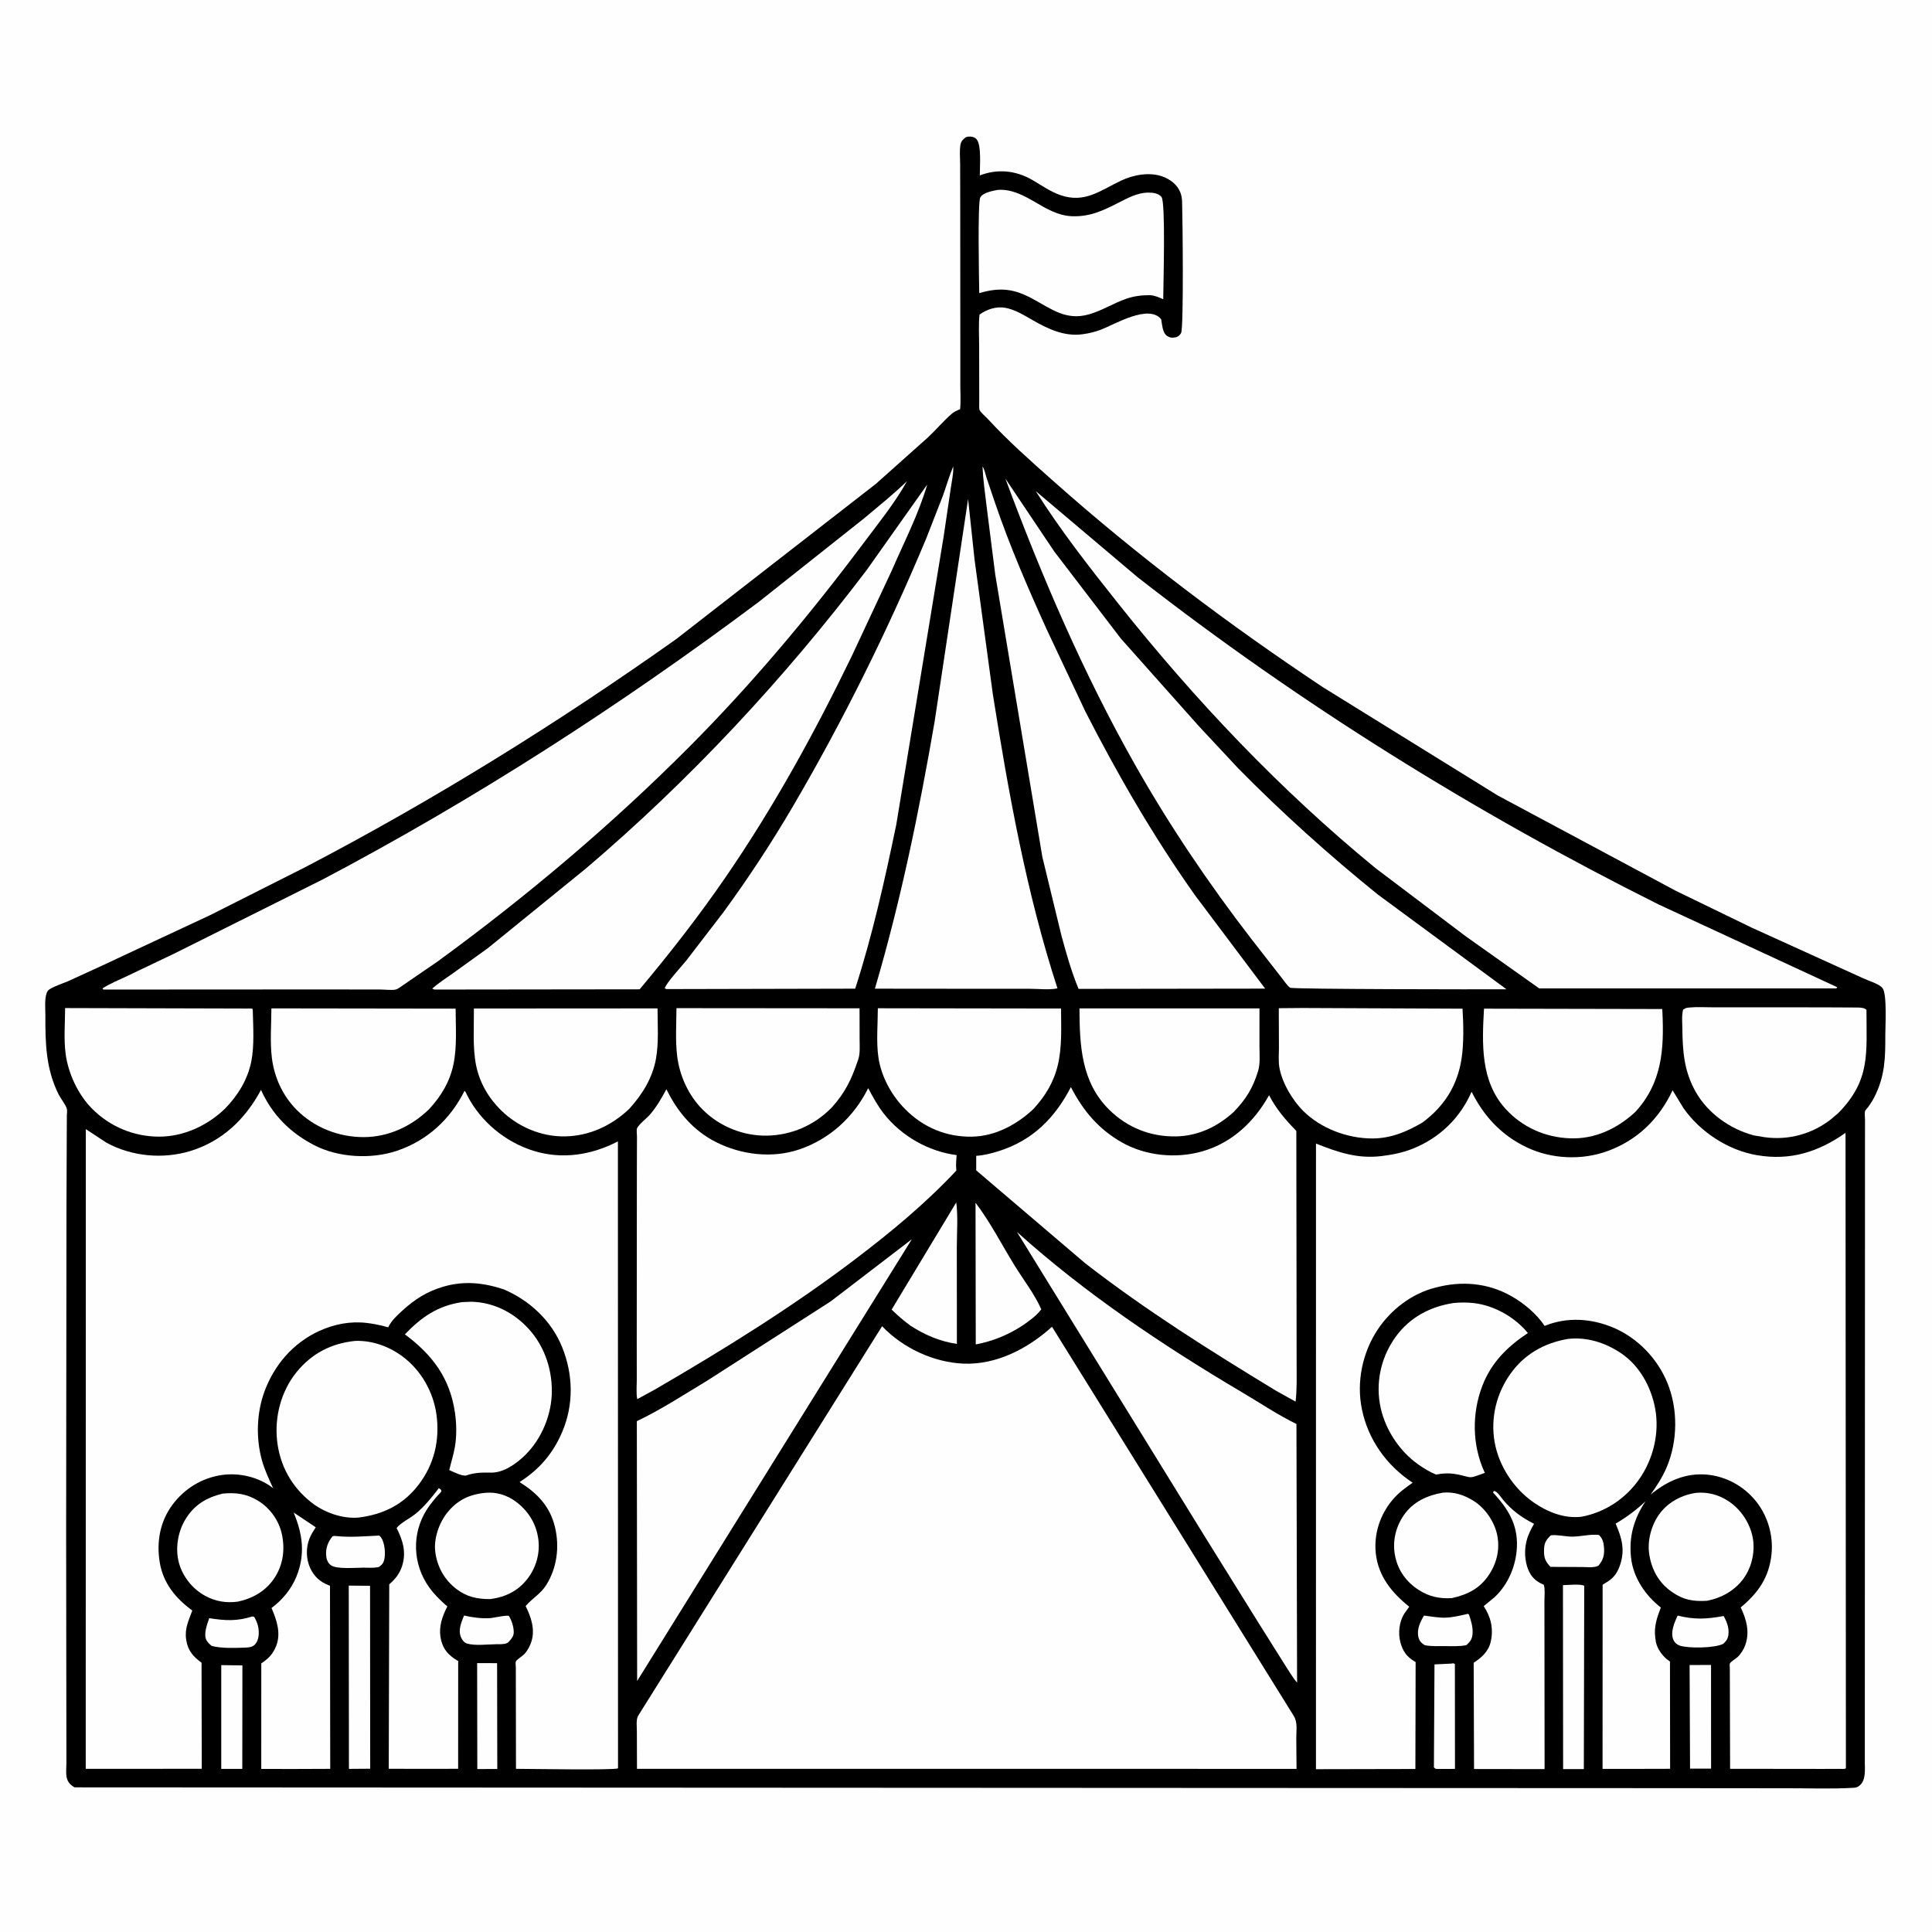
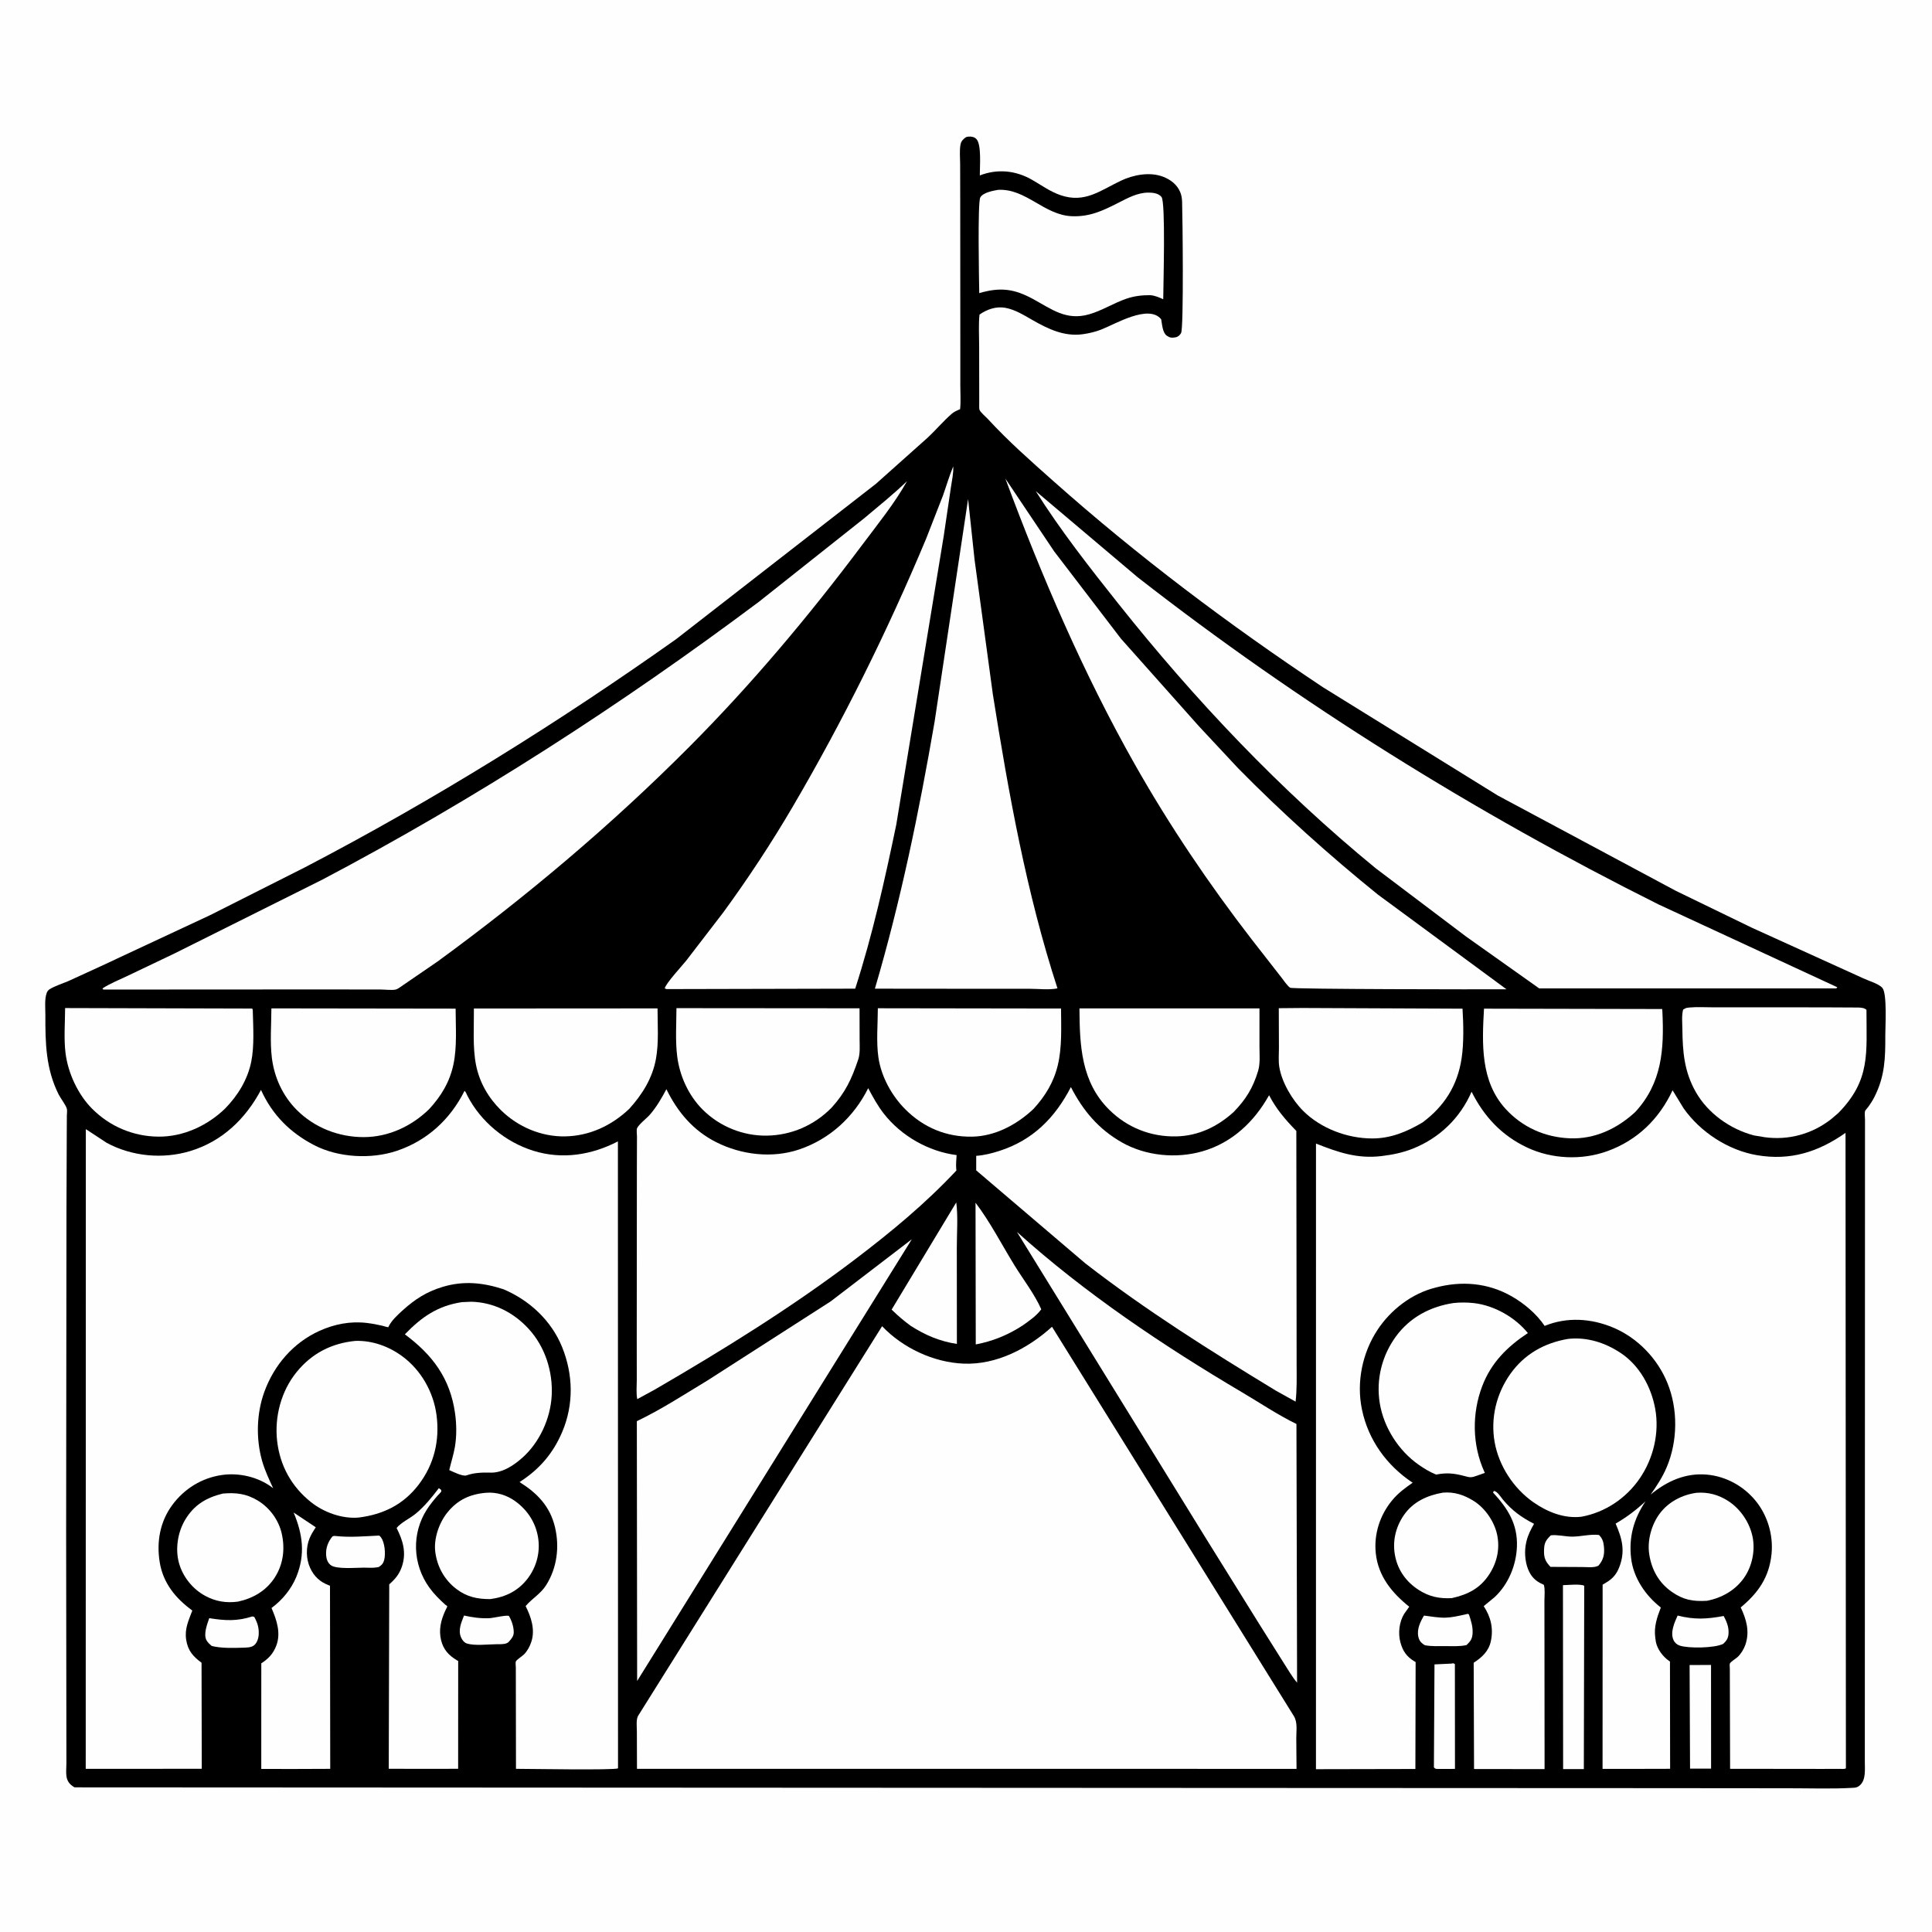
<svg xmlns="http://www.w3.org/2000/svg" version="1.1" style="display: block;" viewBox="0 0 2048 2048" width="1024" height="1024">
  <path transform="translate(0,0)" fill="rgb(254,254,254)" d="M -0 -0 L 2048 0 L 2048 2048 L -0 2048 L -0 -0 z" />
  <path transform="translate(0,0)" fill="rgb(0,0,0)" d="M 1023.81 145.5 C 1025 145.084 1025.07 144.997 1026.52 144.843 C 1029.59 144.519 1032.98 145.149 1035.12 147.5 C 1040.66 153.573 1038.54 177.245 1038.64 185.975 C 1057.31 178.716 1076.66 180.639 1094.04 190.613 C 1104.1 196.383 1113.33 203.205 1124.43 206.967 C 1149.95 215.619 1166.28 202.012 1188.01 191.643 C 1201.27 185.314 1218.77 181.932 1232.88 187.326 C 1240.84 190.37 1247.79 195.667 1251.1 203.7 C 1252.47 207.022 1252.96 210.432 1253.08 214 C 1253.59 229.479 1254.92 347.42 1252 353 C 1250.73 355.439 1248.61 357.172 1245.88 357.63 C 1242.07 358.268 1240.24 358.11 1237.04 355.984 C 1232.27 352.811 1231.9 343.76 1230.92 338.5 C 1217.76 321.957 1181.65 343.844 1167.44 349.32 C 1161.04 351.787 1154.37 353.387 1147.58 354.307 C 1128.04 356.951 1110.92 348.662 1094.46 339.256 C 1085.39 334.073 1075.97 328.124 1065.5 326.257 C 1055.99 324.559 1045.98 327.96 1038.3 333.502 C 1037.2 344.427 1037.94 356.053 1037.95 367.056 L 1038.03 426.893 C 1038.04 428.662 1037.74 433.135 1038.41 434.618 C 1039.71 437.484 1044.86 441.655 1047.19 444.184 C 1068.99 467.858 1092.52 488.559 1116.53 509.903 C 1206.4 589.79 1302.37 661.951 1402.4 728.524 L 1587.7 843.265 L 1776.56 944.375 L 1857.11 983.452 L 1975.12 1037.05 C 1980.54 1039.66 1991.9 1042.85 1995.5 1047.36 C 2000.56 1053.69 1998.46 1088.3 1998.5 1097.51 C 1998.59 1121.58 1998.12 1140.65 1987.08 1162.61 C 1985.06 1166.61 1982.74 1170.18 1980.08 1173.78 C 1979.45 1174.64 1977.25 1176.95 1976.99 1177.88 C 1976.41 1179.98 1976.98 1184.48 1976.98 1186.83 L 1976.97 1209.63 L 1976.94 1324.11 L 1976.79 1867.52 C 1976.75 1875.35 1978.11 1886.37 1971.84 1892.22 C 1969.5 1894.41 1967.8 1894.94 1964.71 1895.13 C 1941.83 1896.51 1918.39 1895.58 1895.43 1895.63 L 1750.35 1895.5 L 1320.5 1895.31 L 79.027 1894.67 C 68.019 1888.54 70.326 1879.88 70.396 1868.85 L 70.113 1624.16 L 70.465 1280.9 L 70.776 1199.43 L 70.871 1182.56 C 70.882 1180.52 71.386 1177.35 70.912 1175.5 C 69.839 1171.33 64.243 1164.36 62.094 1160.05 C 48.536 1132.86 48.01 1105.6 48.104 1075.99 C 48.127 1068.94 47.05 1059.13 49.528 1052.54 C 50.218 1050.71 51.19 1049.48 52.873 1048.46 C 58.652 1044.97 66.213 1042.66 72.5 1039.96 L 106.364 1024.45 L 223 969.966 L 323.489 919.27 C 459.79 848.174 591.418 766.366 716.801 677.481 L 928.446 512.936 L 983.726 463.617 C 992.281 455.539 1000.13 446.229 1008.98 438.551 C 1011.15 436.666 1013.79 435.443 1016.41 434.294 L 1017.76 433.727 C 1018.6 425.741 1017.98 417.099 1017.98 409.032 L 1017.98 363.617 L 1017.88 214.081 L 1017.79 173.703 C 1017.78 167.345 1017 159.739 1018.13 153.5 C 1018.84 149.601 1020.73 147.738 1023.81 145.5 z" />
  <path transform="translate(0,0)" fill="rgb(254,254,254)" d="M 491.89 1712.53 C 500.8 1714.53 509.415 1715.73 518.576 1715.37 C 522.761 1715.2 536.895 1711.78 539.448 1712.94 C 542.465 1718.05 544.541 1724.26 544.593 1730.26 C 544.628 1734.38 542.127 1737.27 539.5 1740.15 C 538.717 1740.98 538.683 1741.13 537.5 1741.71 C 534.429 1743.22 529.377 1742.91 526.036 1742.95 C 517.104 1743.06 503.168 1744.75 495 1742.2 C 492.065 1741.29 489.98 1738.52 488.765 1735.78 C 485.312 1727.97 489.005 1719.91 491.89 1712.53 z" />
  <path transform="translate(0,0)" fill="rgb(254,254,254)" d="M 267.455 1713.5 L 269.5 1713.94 C 272.887 1720.12 274.571 1725.23 274.253 1732.35 C 274.063 1736.6 272.521 1741.93 268.798 1744.46 C 265.784 1746.51 261.335 1746.49 257.805 1746.61 C 247.493 1746.95 234.458 1747.34 224.5 1744.8 C 222.321 1743.01 220.255 1741.21 218.884 1738.7 C 215.46 1732.42 219.603 1721.67 221.792 1715.35 C 238.527 1717.94 251.007 1718.77 267.455 1713.5 z" />
  <path transform="translate(0,0)" fill="rgb(254,254,254)" d="M 1778.35 1712.56 C 1796.43 1717.08 1808.96 1716.35 1827.19 1713.03 C 1830.28 1718.82 1832.68 1724.62 1832.34 1731.31 C 1832.07 1736.41 1830.42 1739.11 1826.75 1742.5 C 1817.96 1747.12 1789.89 1747.54 1780.53 1744.39 C 1777.58 1743.39 1775.14 1741.21 1773.9 1738.34 C 1770.36 1730.22 1775.02 1719.95 1778.35 1712.56 z" />
  <path transform="translate(0,0)" fill="rgb(254,254,254)" d="M 1552.75 1711.5 L 1556 1710.71 L 1557.17 1711.5 C 1559.29 1717.94 1561.3 1723.94 1561.03 1730.84 C 1560.78 1737.02 1558.97 1739.76 1554.5 1743.85 C 1547.3 1745.49 1539.58 1744.95 1532.22 1744.94 C 1525.03 1744.92 1517.56 1745.39 1510.5 1744.01 L 1509.38 1743.38 C 1506.07 1741.18 1504.34 1738.86 1503.49 1734.99 C 1501.76 1727.13 1505.58 1719.12 1509.48 1712.58 C 1516.96 1713.5 1524.99 1715.02 1532.53 1714.78 C 1539.34 1714.56 1546.11 1712.93 1552.75 1711.5 z" />
  <path transform="translate(0,0)" fill="rgb(254,254,254)" d="M 352.576 1628.5 C 354.856 1628.08 353.989 1628.06 356.04 1628.27 C 371.548 1629.88 386.536 1628.48 402 1627.75 C 403.019 1628.67 403.166 1628.72 404.075 1630 C 407.86 1635.33 408.837 1646.93 407.365 1653.1 C 406.408 1657.11 404.852 1658.97 401.5 1661.09 L 399.818 1661.42 C 395.364 1662.24 390.235 1661.79 385.679 1661.77 C 377.48 1661.74 356.561 1663.73 350.582 1659.1 C 347.297 1656.56 345.959 1652.58 345.701 1648.57 C 345.21 1640.93 347.71 1634.3 352.576 1628.5 z" />
  <path transform="translate(0,0)" fill="rgb(254,254,254)" d="M 1643.95 1627.5 C 1650.7 1626.61 1659.52 1628.92 1666.67 1628.89 C 1675.89 1628.85 1686.01 1626.03 1695 1627.14 C 1698.73 1630.95 1699.77 1634.46 1700.26 1639.75 C 1701.01 1647.76 1699.72 1653.43 1694.5 1659.59 C 1690.27 1662.14 1682.66 1661.14 1677.7 1661.12 L 1643.59 1660.95 C 1638.28 1655.36 1636.57 1651.53 1636.72 1643.85 C 1636.87 1635.93 1638.18 1633.09 1643.95 1627.5 z" />
-   <path transform="translate(0,0)" fill="rgb(254,254,254)" d="M 505.783 1762.97 L 526.94 1763.01 L 527.141 1875.19 L 505.971 1875.26 L 505.783 1762.97 z" />
-   <path transform="translate(0,0)" fill="rgb(254,254,254)" d="M 234.545 1765.1 L 256.959 1765.39 L 256.843 1875.12 L 234.544 1875.1 L 234.545 1765.1 z" />
  <path transform="translate(0,0)" fill="rgb(254,254,254)" d="M 1791.05 1765.02 L 1813.76 1764.91 L 1813.82 1874.81 L 1791.52 1874.82 L 1791.05 1765.02 z" />
  <path transform="translate(0,0)" fill="rgb(254,254,254)" d="M 1538.59 1763.48 C 1541.13 1763.05 1539.91 1762.89 1542.24 1763.94 L 1542.33 1875.12 L 1524.75 1875.13 C 1522.02 1875.07 1521.85 1875.43 1520 1873.5 L 1520.62 1764.33 L 1538.59 1763.48 z" />
  <path transform="translate(0,0)" fill="rgb(254,254,254)" d="M 1656.79 1680.34 C 1662.13 1680.24 1674.94 1678.81 1679.35 1680.95 L 1678.93 1875.31 L 1656.98 1875.31 L 1656.79 1680.34 z" />
-   <path transform="translate(0,0)" fill="rgb(254,254,254)" d="M 369.692 1680.81 L 392.273 1680.99 L 392.426 1874.92 L 369.881 1875.09 L 369.692 1680.81 z" />
  <path transform="translate(0,0)" fill="rgb(254,254,254)" d="M 1034.1 1274.94 C 1049.53 1295.21 1061.88 1319.36 1075.27 1341.11 C 1084.64 1356.33 1096.62 1371.67 1103.8 1387.93 C 1098.42 1395.13 1091.06 1400.06 1083.82 1405.21 C 1068.24 1415.25 1052.52 1421.7 1034.35 1425.16 L 1034.1 1274.94 z" />
  <path transform="translate(0,0)" fill="rgb(254,254,254)" d="M 1013.68 1274.61 C 1015.68 1289.95 1014.22 1307.4 1014.26 1322.94 L 1014.34 1424.63 C 996.188 1421.86 980.843 1415.34 965.437 1405.48 C 958.138 1400.17 951.61 1394.55 945.159 1388.23 L 1013.68 1274.61 z" />
  <path transform="translate(0,0)" fill="rgb(254,254,254)" d="M 1529.57 1582.26 C 1541.54 1581.25 1551.53 1584.57 1561.71 1590.76 C 1573.91 1598.18 1583.93 1612.59 1586.96 1626.57 C 1590.17 1641.4 1587 1655.98 1578.81 1668.67 C 1569.1 1683.7 1556.02 1690.29 1538.98 1694.08 C 1525.73 1694.81 1514.89 1692.54 1503.65 1685.25 C 1490.89 1676.98 1482.1 1664.97 1478.98 1649.95 C 1475.78 1634.56 1479.18 1619.14 1488.1 1606.17 C 1497.88 1591.95 1513.07 1585.07 1529.57 1582.26 z" />
  <path transform="translate(0,0)" fill="rgb(254,254,254)" d="M 515.211 1582.41 C 526.184 1581.47 537.329 1584.89 546.224 1591.36 C 559.207 1600.79 567.818 1613.94 570.389 1629.86 C 572.848 1645.09 568.915 1660.49 559.701 1672.83 C 549.658 1686.27 536.16 1692.89 519.823 1695.11 C 506.04 1695.15 495.108 1692.92 483.923 1684.48 C 471.148 1674.85 463.425 1660.84 461.406 1645.06 C 459.597 1630.93 465.544 1613.98 474.43 1603.08 C 485.235 1589.84 498.373 1583.8 515.211 1582.41 z" />
  <path transform="translate(0,0)" fill="rgb(254,254,254)" d="M 1798.32 1582.43 C 1810.5 1581.48 1821.57 1584.43 1831.84 1591.03 C 1845.01 1599.49 1854.84 1614.1 1857.88 1629.5 C 1860.72 1643.94 1857.24 1660.47 1848.77 1672.54 C 1839.43 1685.84 1825.22 1693.82 1809.5 1696.91 C 1794.62 1697.74 1784.63 1696.13 1772.14 1687.4 C 1758.43 1677.82 1750.79 1664 1748.26 1647.59 C 1746 1632.91 1750.66 1615.94 1759.63 1604.12 C 1768.94 1591.85 1783.28 1584.51 1798.32 1582.43 z" />
  <path transform="translate(0,0)" fill="rgb(254,254,254)" d="M 236.1 1583.25 C 250.161 1582 261.226 1583.35 273.423 1590.74 C 285.954 1598.34 295.461 1611.42 298.667 1625.71 C 302.295 1641.9 300.303 1658.23 291.207 1672.31 C 282.187 1686.28 268.218 1694.34 252.245 1697.79 C 239.703 1699.46 228.639 1697.64 217.54 1691.67 C 204.125 1684.45 193.54 1671.2 189.604 1656.41 C 185.666 1641.62 188.471 1624.07 196.284 1611.01 C 205.69 1595.28 218.576 1587.59 236.1 1583.25 z" />
  <path transform="translate(0,0)" fill="rgb(254,254,254)" d="M 311.257 1603.33 L 334.713 1618.96 C 332.25 1622.73 329.888 1626.49 328.162 1630.67 C 324.156 1640.37 324.36 1652.43 328.73 1662.01 C 332.851 1671.04 339.241 1676.91 348.395 1680.41 L 349.806 1680.94 L 350.056 1875.05 L 309.5 1875.2 L 276.957 1875.13 L 276.982 1763.21 C 284.372 1758.44 289.42 1753.21 292.702 1744.93 C 298.12 1731.26 293.309 1717.28 287.813 1704.55 C 299.261 1696.09 308.794 1684.55 314.184 1671.33 C 323.811 1647.71 320.88 1626.22 311.257 1603.33 z" />
  <path transform="translate(0,0)" fill="rgb(254,254,254)" d="M 1744.25 1591.54 C 1731.97 1609.97 1726.45 1629.19 1729.01 1651.51 C 1731.42 1672.58 1744.26 1691.31 1760.56 1704.06 C 1756.48 1714.52 1753.17 1724.27 1754.61 1735.67 L 1754.87 1737.5 L 1755.3 1740.53 C 1756.84 1748.29 1762.88 1756.23 1769.21 1760.6 L 1770.23 1761.27 L 1770.39 1875 L 1742.78 1875.07 L 1698.78 1875.09 L 1698.85 1679.83 L 1703.07 1677.27 C 1709.67 1673.31 1713.65 1668.57 1716.48 1661.29 C 1723.06 1644.34 1719.63 1631.11 1712.62 1615.09 C 1724.4 1608.25 1734.27 1600.77 1744.25 1591.54 z" />
  <path transform="translate(0,0)" fill="rgb(254,254,254)" d="M 465.2 1577.5 L 467.5 1579.21 C 467.597 1579.81 467.944 1580.42 467.792 1581 C 467.603 1581.73 464.242 1584.98 463.571 1585.75 C 459.648 1590.28 455.813 1595.01 452.565 1600.05 C 436.137 1625.56 437.373 1658.17 455.012 1682.75 C 460.041 1689.75 465.809 1695.43 472.197 1701.2 C 472.824 1701.77 474.058 1702.05 474.082 1702.9 C 474.097 1703.46 472.206 1706.91 471.869 1707.66 C 467.366 1717.73 464.929 1727.61 467.568 1738.64 C 469.946 1748.59 475.761 1754.87 484.356 1759.96 L 485.699 1760.74 L 485.648 1874.98 L 461.876 1875.06 L 412.09 1874.99 L 412.612 1679.45 C 418.914 1673.91 423.346 1668.69 426.075 1660.52 C 430.986 1645.82 427.149 1632.98 420.414 1619.76 C 424.848 1614.08 434.632 1609.52 440.51 1604.7 C 449.922 1596.99 457.857 1587.15 465.2 1577.5 z" />
  <path transform="translate(0,0)" fill="rgb(254,254,254)" d="M 1583.57 1580.5 C 1587.36 1580.83 1590.76 1586.85 1593.24 1589.79 C 1603.1 1601.48 1612.61 1608.31 1626.16 1615.33 C 1622.92 1620.96 1619.8 1626.98 1618.25 1633.32 L 1617.86 1635 C 1615.78 1643.86 1616.42 1654.91 1619.81 1663.4 C 1623 1671.4 1627.68 1676 1635.47 1679.48 L 1636.52 1679.94 C 1638.02 1684.78 1637.14 1691.91 1637.15 1697.04 L 1637.2 1733.46 L 1637.32 1875.3 L 1590.5 1875.28 L 1562.55 1875.23 L 1562.17 1762.58 C 1570.96 1756.88 1578.12 1750.32 1580.38 1739.67 C 1583.25 1726.14 1580.29 1713.87 1572.79 1702.57 L 1584.36 1693.04 C 1598.96 1679.42 1607.26 1659.26 1608 1639.5 C 1608.89 1615.48 1598.35 1599.11 1582.65 1582.09 L 1583.57 1580.5 z" />
  <path transform="translate(0,0)" fill="rgb(254,254,254)" d="M 489.696 1380.31 L 499.768 1379.89 C 523.501 1380.59 544.38 1391.25 560.34 1408.59 C 577.803 1427.56 586.206 1453.92 584.819 1479.51 C 583.503 1503.78 571.931 1529.1 553.635 1545.34 C 544.129 1553.79 531.725 1561.89 518.708 1561 C 510.09 1560.89 502.621 1561.16 494.408 1563.98 C 490.476 1565.32 480.156 1560.07 476.239 1558.36 C 478.115 1550.14 480.78 1542.12 482.21 1533.8 C 484.183 1522.31 483.993 1509.58 482.366 1498.05 C 477.153 1461.08 458.543 1436.3 429.179 1414.45 C 446.898 1396.07 464.045 1384.15 489.696 1380.31 z" />
  <path transform="translate(0,0)" fill="rgb(254,254,254)" d="M 1540.55 1381.29 C 1547.65 1380.49 1555.43 1380.53 1562.51 1381.35 C 1584.03 1383.85 1606.02 1396.35 1619.59 1413.1 C 1597.81 1427.53 1580.78 1444.37 1571.29 1469.16 C 1560.16 1498.27 1560.52 1531.65 1573.48 1560.19 L 1574.02 1561.33 L 1565.5 1564.34 C 1560.47 1566.22 1558.38 1566.41 1553.13 1564.85 C 1541.78 1561.81 1533.99 1560.84 1522.35 1563.12 C 1515.64 1560.37 1509.73 1556.81 1503.8 1552.65 C 1482.53 1537.75 1466.76 1513.04 1462.6 1487.35 C 1458.55 1462.32 1464.86 1437.04 1479.82 1416.59 C 1494.63 1396.36 1516.16 1385.07 1540.55 1381.29 z" />
  <path transform="translate(0,0)" fill="rgb(254,254,254)" d="M 1057.89 201.252 C 1087.58 199.53 1106.84 228.201 1136.5 229.21 C 1155.32 229.85 1168.92 223.427 1185.26 215.094 C 1195.17 210.042 1205.56 204.288 1217 204.165 C 1221.86 204.113 1227.94 204.728 1231.24 208.784 C 1235.71 214.279 1233.18 301.27 1233.07 317.219 C 1228.84 315.279 1224.52 313.404 1219.85 312.951 L 1219.01 312.887 C 1210.41 312.88 1202.3 313.817 1194.14 316.597 C 1180.51 321.237 1168.29 329.28 1154.33 333.234 C 1130.29 340.045 1115.13 327.937 1095.31 317.106 C 1075.05 306.041 1060.3 304.218 1038.04 310.712 C 1037.83 297.9 1036.2 214.77 1039.14 209.335 C 1041.99 204.064 1052.66 202.202 1057.89 201.252 z" />
  <path transform="translate(0,0)" fill="rgb(254,254,254)" d="M 1144.27 1068.97 L 1335.1 1068.96 L 1335.09 1109.5 C 1335.1 1117.64 1336.02 1127.36 1333.65 1135.2 C 1328.25 1153.1 1320.73 1165.43 1307.68 1178.81 C 1290.64 1194.26 1270.33 1204.09 1247 1204.63 C 1219.94 1205.24 1194.98 1195.35 1175.78 1176.34 C 1146.02 1146.88 1144.51 1108.23 1144.27 1068.97 z" />
  <path transform="translate(0,0)" fill="rgb(254,254,254)" d="M 717.073 1068.68 L 911.159 1068.84 L 911.23 1102.6 C 911.253 1109.27 911.892 1116.72 909.752 1123.09 C 902.798 1143.78 896.197 1158.01 881.448 1174.26 C 863.113 1192.86 839.005 1203.42 812.875 1203.82 C 787.585 1204.21 762.687 1194.09 744.813 1176.19 C 729.885 1161.24 720.444 1140.53 717.844 1119.63 C 715.788 1103.11 717.006 1085.35 717.073 1068.68 z" />
  <path transform="translate(0,0)" fill="rgb(254,254,254)" d="M 930.546 1068.8 L 1124.75 1069.08 C 1124.82 1088.74 1125.95 1110.08 1121.28 1129.29 C 1116.86 1147.47 1107.99 1161.92 1095.48 1175.59 C 1077.93 1192.1 1054.94 1204.51 1030.38 1204.91 C 1003.2 1205.35 979.159 1195.33 959.871 1176.13 C 945.334 1161.66 934.093 1141.29 931.135 1120.8 C 928.76 1104.34 930.522 1085.51 930.546 1068.8 z" />
  <path transform="translate(0,0)" fill="rgb(254,254,254)" d="M 1573.1 1069.23 L 1761.99 1069.61 L 1762.2 1072.39 C 1764.11 1112.49 1761.86 1147.96 1733.39 1178.83 C 1714.14 1196.52 1690.55 1207.74 1663.96 1206.65 C 1637.72 1205.58 1613.8 1194.97 1596.02 1175.5 C 1569.21 1146.14 1571.02 1106.43 1573.1 1069.23 z" />
  <path transform="translate(0,0)" fill="rgb(254,254,254)" d="M 502.344 1069.07 L 697.012 1068.95 C 697.059 1086.39 698.456 1105.26 695.341 1122.42 C 691.601 1143.03 680.829 1160.19 666.999 1175.45 C 648.328 1193.18 624.999 1204.14 599 1204.62 C 573.737 1205.09 548.931 1194.46 531.02 1176.83 C 517.726 1163.74 508.268 1147.39 504.622 1128.99 C 500.864 1110.02 502.549 1088.43 502.344 1069.07 z" />
  <path transform="translate(0,0)" fill="rgb(254,254,254)" d="M 287.698 1068.93 L 482.984 1069.2 C 483.005 1088.52 484.661 1109.55 480.618 1128.51 C 476.651 1147.11 467.511 1162.16 454.7 1175.95 C 436.096 1193.94 411.959 1205.24 385.889 1205.39 C 359.344 1205.53 333.321 1195.43 314.5 1176.52 C 299.734 1161.69 290.754 1142.13 288.195 1121.42 C 286.108 1104.54 287.626 1086 287.698 1068.93 z" />
  <path transform="translate(0,0)" fill="rgb(254,254,254)" d="M 69.027 1068.58 L 267.316 1069.11 C 268.038 1070.72 267.922 1070.05 267.969 1071.86 C 268.41 1088.82 269.692 1108.98 266.31 1125.54 C 262.417 1144.6 252.028 1161.41 238.596 1175.14 C 219.913 1193.21 194.493 1205.03 168.207 1204.89 C 141.411 1204.75 116.348 1194.13 97.525 1175.18 C 82.65 1160.2 72.137 1137.51 69.495 1116.59 C 67.551 1101.19 68.958 1084.15 69.027 1068.58 z" />
  <path transform="translate(0,0)" fill="rgb(254,254,254)" d="M 1787.39 1068.5 L 1790.5 1068.02 C 1798.95 1067.23 1808 1067.83 1816.54 1067.81 L 1867.18 1067.79 L 1934 1067.84 L 1970 1068.02 C 1973.16 1068.19 1976.14 1068.33 1978.53 1070.46 C 1978.5 1116.47 1983.06 1144.82 1948.71 1179.84 L 1940.93 1186.46 C 1920.92 1202.06 1896.09 1208.92 1870.8 1205.52 L 1859.34 1203.61 C 1834.27 1197.09 1810.49 1180.26 1797.63 1157.6 C 1785.26 1135.82 1783.64 1114.8 1783.38 1090.35 C 1783.31 1083.87 1782.49 1076.38 1784.21 1070.17 L 1787.39 1068.5 z" />
  <path transform="translate(0,0)" fill="rgb(254,254,254)" d="M 1380.52 1068.51 L 1550.33 1069.24 C 1551.35 1085.6 1551.82 1105.69 1549.36 1121.93 C 1545.01 1150.63 1531.14 1172.58 1507.99 1189.81 C 1491.37 1199.68 1474.22 1206.85 1454.5 1206.81 C 1428.23 1206.76 1400.25 1196.28 1381.5 1177.67 C 1369.86 1166.11 1358.62 1147.14 1356.06 1130.71 C 1355.08 1124.41 1355.75 1117.08 1355.72 1110.68 L 1355.57 1068.73 L 1380.52 1068.51 z" />
  <path transform="translate(0,0)" fill="rgb(254,254,254)" d="M 376.739 1421.4 C 394.862 1420.85 412.537 1427.3 427 1438.14 C 446.568 1452.8 459.481 1475.73 462.711 1499.87 C 466.31 1526.78 460.244 1552.34 443.642 1573.98 C 427.483 1595.05 406.21 1605.36 380.361 1608.65 C 362.862 1610.27 343.291 1603.18 329.704 1592.36 C 309.064 1575.93 296.788 1553.73 293.782 1527.61 C 290.83 1501.94 298.007 1474.7 314.342 1454.54 C 330.482 1434.63 351.431 1423.89 376.739 1421.4 z" />
  <path transform="translate(0,0)" fill="rgb(254,254,254)" d="M 1662.13 1419.3 C 1682.24 1417.05 1701.61 1423.27 1718.17 1434.33 C 1737.93 1447.54 1750.25 1470.01 1754.53 1493.05 C 1759.29 1518.72 1752.68 1546.28 1737.88 1567.64 C 1723.44 1588.48 1701.34 1603.22 1676.43 1607.79 C 1658.18 1609.98 1640.33 1602.81 1625.55 1592.51 C 1604.54 1577.86 1588.8 1553.9 1584.36 1528.59 C 1579.91 1503.23 1586.2 1477.29 1601.07 1456.36 C 1615.95 1435.4 1637.08 1423.59 1662.13 1419.3 z" />
  <path transform="translate(0,0)" fill="rgb(254,254,254)" d="M 966.588 1313.64 L 675.392 1781.93 L 675.077 1506.5 C 700.996 1494.16 725.666 1477.98 750.248 1463.17 L 880.546 1379.54 L 966.588 1313.64 z" />
  <path transform="translate(0,0)" fill="rgb(254,254,254)" d="M 1077.98 1305.88 C 1150.2 1371.02 1233.39 1426.72 1316.97 1476.11 C 1335.99 1487.35 1354.42 1499.78 1374.29 1509.5 L 1374.96 1783.71 C 1369.64 1777.48 1365.25 1769.63 1360.76 1762.74 L 1334.68 1721.27 L 1276.89 1628.38 L 1077.98 1305.88 z" />
  <path transform="translate(0,0)" fill="rgb(254,254,254)" d="M 1026.22 529 L 1033.07 593.206 L 1052.47 736.044 C 1069.12 840.772 1088.07 946.674 1120.96 1047.7 C 1112.25 1049.58 1100.55 1048.15 1091.54 1048.15 L 1023.5 1048.13 L 927.428 1048.04 C 954.851 954.953 974.24 860.591 990.714 765.06 L 1026.22 529 z" />
-   <path transform="translate(0,0)" fill="rgb(254,254,254)" d="M 1041.49 494.5 C 1043.58 497.226 1044.58 502.823 1045.68 506.133 L 1055.04 533.801 C 1070.49 579.022 1089.62 623.242 1109.35 666.745 L 1150.52 754.219 C 1185.02 821.666 1223.2 887.651 1267.1 949.462 L 1341.1 1047.98 L 1143.31 1048.26 C 1135.7 1029.87 1130.4 1010.95 1125.17 991.784 L 1104.92 908.344 L 1054.99 609 L 1045.76 536.091 C 1044.12 522.32 1042.08 508.356 1041.49 494.5 z" />
  <path transform="translate(0,0)" fill="rgb(254,254,254)" d="M 1010.46 494.5 C 1010.88 501.737 1009.04 509.321 1008.02 516.5 L 1000.4 568.148 L 950.085 874.158 C 937.971 932.494 924.879 991.282 906.552 1048.03 L 706.5 1048.48 L 704.654 1047.72 C 705.865 1042.28 723.279 1023.54 727.535 1018.17 L 766.791 967.094 C 793.143 931.044 817.819 893.522 840.397 854.997 C 893.776 763.917 940.909 668.613 981.659 571.245 L 999.577 525.328 C 1003.11 515.389 1006.06 505.114 1010.09 495.383 L 1010.46 494.5 z" />
-   <path transform="translate(0,0)" fill="rgb(254,254,254)" d="M 982.916 513.6 C 973.862 544.797 958.153 575.129 945.265 604.898 L 902.738 695.849 C 863.537 776.784 820.054 855.818 769.07 930 C 740.981 970.871 709.954 1010.73 678.049 1048.71 L 460.5 1048.97 L 458.133 1047.96 C 464.826 1042.01 472.594 1037.07 479.895 1031.9 L 517.082 1005.14 L 621.185 920.565 C 731.323 826.879 831.254 719.559 918.617 604.417 L 982.916 513.6 z" />
  <path transform="translate(0,0)" fill="rgb(254,254,254)" d="M 1065.73 507.322 L 1117.48 584.5 L 1188.31 677.089 L 1270.5 769.399 L 1312.47 814.395 C 1359.03 861.692 1408.85 906.438 1460.44 948.156 L 1596.92 1048.67 C 1571.81 1048.84 1370.19 1048.7 1367.59 1047.03 C 1364.61 1045.12 1360.7 1039.07 1358.28 1036.08 L 1326.78 995.697 C 1281.55 937.137 1239.84 875.354 1203.35 810.953 C 1148.75 714.582 1104.25 611.076 1065.73 507.322 z" />
  <path transform="translate(0,0)" fill="rgb(254,254,254)" d="M 1135.19 1152.35 C 1148.12 1177.38 1164.49 1197 1189.38 1211.08 C 1214.64 1225.37 1246.89 1228.42 1274.62 1220.44 C 1306.1 1211.39 1329.61 1189.04 1345.27 1160.98 C 1353.07 1175.92 1362.49 1186.87 1374.16 1198.82 L 1374.42 1392.32 L 1374.47 1447.13 C 1374.5 1460.02 1374.88 1472.95 1373.38 1485.77 L 1352.44 1474.13 C 1283.13 1432 1214.82 1389.14 1150.64 1339.35 L 1034.82 1240.64 L 1034.83 1225.23 C 1043 1224.73 1051.73 1222.49 1059.5 1219.98 C 1094.97 1208.52 1118.27 1184.99 1135.19 1152.35 z" />
  <path transform="translate(0,0)" fill="rgb(254,254,254)" d="M 920.323 1153.52 C 925.323 1162.93 930.342 1172.16 936.932 1180.58 C 955.435 1204.22 984.339 1220.67 1014.04 1224.45 C 1013.76 1229.17 1013.23 1234.07 1013.62 1238.78 L 1013.82 1240.8 C 981.092 1275.75 944.659 1305.89 906.568 1334.82 C 839.342 1385.87 767.194 1430.54 694.263 1472.92 L 675.51 1483.15 C 674.234 1476.92 675.026 1469.24 675.015 1462.85 L 674.974 1421.14 L 675.116 1237.49 L 675.217 1204.68 C 675.225 1202.66 674.58 1197.71 675.255 1196.11 C 677.004 1191.97 685.482 1185.49 688.722 1181.79 C 695.916 1173.58 701.305 1164.18 706.419 1154.59 C 718.258 1178.82 734.813 1198.45 759.157 1210.74 C 785.97 1224.28 818.727 1228.15 847.439 1218.38 C 879.829 1207.35 905.224 1183.84 920.323 1153.52 z" />
  <path transform="translate(0,0)" fill="rgb(254,254,254)" d="M 1097.93 520.605 L 1205.87 611.832 C 1377.29 745.612 1563.58 861.541 1758.07 958.721 L 1947.66 1046.55 L 1946.5 1047.75 L 1631.64 1047.77 L 1553.99 992.692 L 1458.36 920.454 C 1357.25 837.669 1266.72 742.085 1185.49 639.915 C 1154.93 601.486 1124.15 562.15 1097.93 520.605 z" />
  <path transform="translate(0,0)" fill="rgb(254,254,254)" d="M 961.495 510.034 C 948.302 533.672 929.724 556.567 913.51 578.209 C 857.483 652.993 796.231 725.924 730.238 792.116 C 647.64 874.964 558.188 950.351 463.718 1019.33 L 428.927 1043.17 C 426.382 1044.77 422.434 1048.05 419.785 1048.87 C 416.301 1049.95 407.715 1048.93 403.763 1048.93 L 346.964 1048.84 L 109.5 1048.97 L 108.586 1047.77 C 116.726 1042.49 126.368 1038.7 135.117 1034.5 L 185.022 1010.69 L 341.597 932.5 C 503.369 847.256 658.075 747.504 804.42 637.961 L 916.286 549.221 C 931.646 536.267 946.987 524.018 961.495 510.034 z" />
  <path transform="translate(0,0)" fill="rgb(254,254,254)" d="M 1773 1155.74 L 1784.69 1174.87 C 1802.44 1200.07 1831.99 1219.36 1862.51 1224.55 C 1897.88 1230.56 1927.42 1221.2 1956.33 1200.88 L 1956.74 1874.52 C 1954.93 1875.53 1952.14 1875.06 1950.06 1875.07 L 1931.66 1875.13 L 1833.98 1875.01 L 1833.73 1786.05 L 1833.69 1769.16 C 1833.68 1768.1 1833.34 1764.35 1833.67 1763.55 C 1834.53 1761.45 1840.05 1758.29 1841.94 1756.5 C 1845.58 1753.07 1848.66 1748.03 1850.25 1743.3 C 1854.92 1729.42 1851.25 1716.55 1845.21 1703.93 C 1863.88 1688.49 1875.44 1671.86 1877.9 1647.3 C 1879.91 1627.15 1873.66 1606.16 1860.71 1590.51 C 1847.94 1575.09 1829.33 1564.91 1809.28 1563.15 C 1786.56 1561.15 1766.86 1570.21 1749.73 1584.3 C 1756.31 1575.05 1762.36 1565.77 1766.79 1555.27 C 1778.52 1527.53 1778.86 1493.68 1767.45 1465.81 C 1756.87 1439.97 1735.76 1418.08 1709.98 1407.27 C 1686.63 1397.47 1660.99 1395.86 1637.39 1405.51 C 1628.81 1392.74 1615.59 1381.65 1602.29 1374.06 C 1577.25 1359.78 1549.16 1357.55 1521.63 1364.93 C 1496.7 1371.08 1474.36 1388.31 1460.32 1409.55 C 1444.14 1434.01 1437.75 1465.04 1443.68 1493.91 C 1450.37 1526.48 1469.98 1553.5 1497.48 1571.74 C 1489.42 1577.35 1482.3 1582.53 1475.96 1590.13 C 1462.85 1605.84 1456.24 1626.08 1458.38 1646.5 C 1460.92 1670.78 1475.51 1688.55 1493.86 1703.2 L 1488.5 1710.69 C 1483.23 1719.29 1481.87 1731.2 1484.47 1740.88 C 1486.97 1750.21 1491.16 1756.24 1499.37 1761.11 L 1500.62 1761.84 L 1500.37 1875.2 L 1394.97 1875.41 L 1395 1212.22 C 1418.34 1221.46 1438.84 1228.62 1464.59 1225.47 C 1476.12 1224.06 1486.93 1221.91 1497.77 1217.57 C 1526.01 1206.27 1547.89 1185.07 1559.93 1157.28 C 1573.22 1183.78 1591.99 1203.82 1618.97 1216.5 C 1645.01 1228.73 1676.82 1230.06 1703.87 1220.27 C 1735.64 1208.77 1758.82 1186.1 1773 1155.74 z" />
  <path transform="translate(0,0)" fill="rgb(254,254,254)" d="M 276.662 1155.36 C 288.613 1181.78 307.605 1200.81 333.335 1214.07 C 358.757 1227.17 393.563 1228.99 420.533 1219.96 C 452.811 1209.15 477.315 1186.56 492.437 1156.3 C 493.751 1157.27 494.605 1159.85 495.382 1161.37 C 509.578 1189.02 535.739 1210.57 565.319 1219.84 C 595.834 1229.41 627.004 1224.43 655.011 1209.93 L 655.131 1874.53 C 650.892 1876.62 560.1 1875.04 546.961 1875.03 L 546.818 1783.79 L 546.785 1767.34 C 546.782 1765.87 546.321 1762.59 546.773 1761.32 C 547.406 1759.53 554.092 1755.22 555.704 1753.5 C 559.302 1749.66 561.715 1745.09 563.31 1740.13 C 567.424 1727.32 562.993 1714.04 557.19 1702.52 C 564.04 1694.35 573.029 1689.73 579 1680.22 C 590.539 1661.84 593.267 1639.65 588.292 1618.75 C 583.052 1596.74 569.434 1582.73 550.755 1571.07 C 571.748 1557.55 586.19 1540.91 595.977 1517.89 C 608.324 1488.84 607.651 1457.04 595.846 1427.92 C 584.472 1399.86 561.346 1378.42 533.806 1366.7 C 512.186 1359.63 491.707 1357.46 469.5 1364.06 C 452.303 1369.18 439.447 1377.46 426.323 1389.48 C 420.938 1394.42 415.475 1399.43 412.019 1405.96 C 411.859 1406.26 411.891 1406.81 411.554 1406.87 C 410.724 1407.02 406.56 1405.64 405.481 1405.38 C 400.007 1404.09 394.502 1403.07 388.917 1402.39 C 371.474 1400.3 354.469 1403.59 338.531 1410.82 C 310.843 1423.39 290.475 1447.09 280.165 1475.55 C 271.889 1498.39 271.223 1525.21 277.829 1548.55 C 280.686 1558.64 285.176 1568.09 289.558 1577.58 L 288.581 1576.83 C 273.809 1565.62 253.312 1560.88 235.01 1563.59 C 213.826 1566.72 195.446 1578.07 182.739 1595.21 C 169.615 1612.91 165.8 1634.43 169.282 1655.91 C 172.893 1678.18 186.115 1694.31 203.859 1707.21 C 199.949 1717.81 195.549 1726.39 197.349 1738.16 C 199.119 1749.73 204.646 1755.95 213.648 1762.56 L 213.877 1874.99 L 90.873 1875.06 L 90.989 1196.92 L 113.09 1211.43 C 139.748 1225.91 172.635 1228.95 201.606 1220.18 C 235.609 1209.88 260.241 1186.08 276.662 1155.36 z" />
  <path transform="translate(0,0)" fill="rgb(254,254,254)" d="M 935.062 1405.83 C 956.826 1428.79 989.63 1444.22 1021.41 1445.51 C 1056.55 1446.94 1089.85 1429.32 1115.17 1406.43 L 1371.5 1819.05 C 1375.72 1825.86 1374.07 1834.75 1374.12 1842.54 L 1374.38 1875.09 L 1153.5 1875.04 L 675.229 1875.06 L 675.11 1835.36 C 675.132 1830.55 673.942 1822.18 676.833 1818.19 L 935.062 1405.83 z" />
</svg>